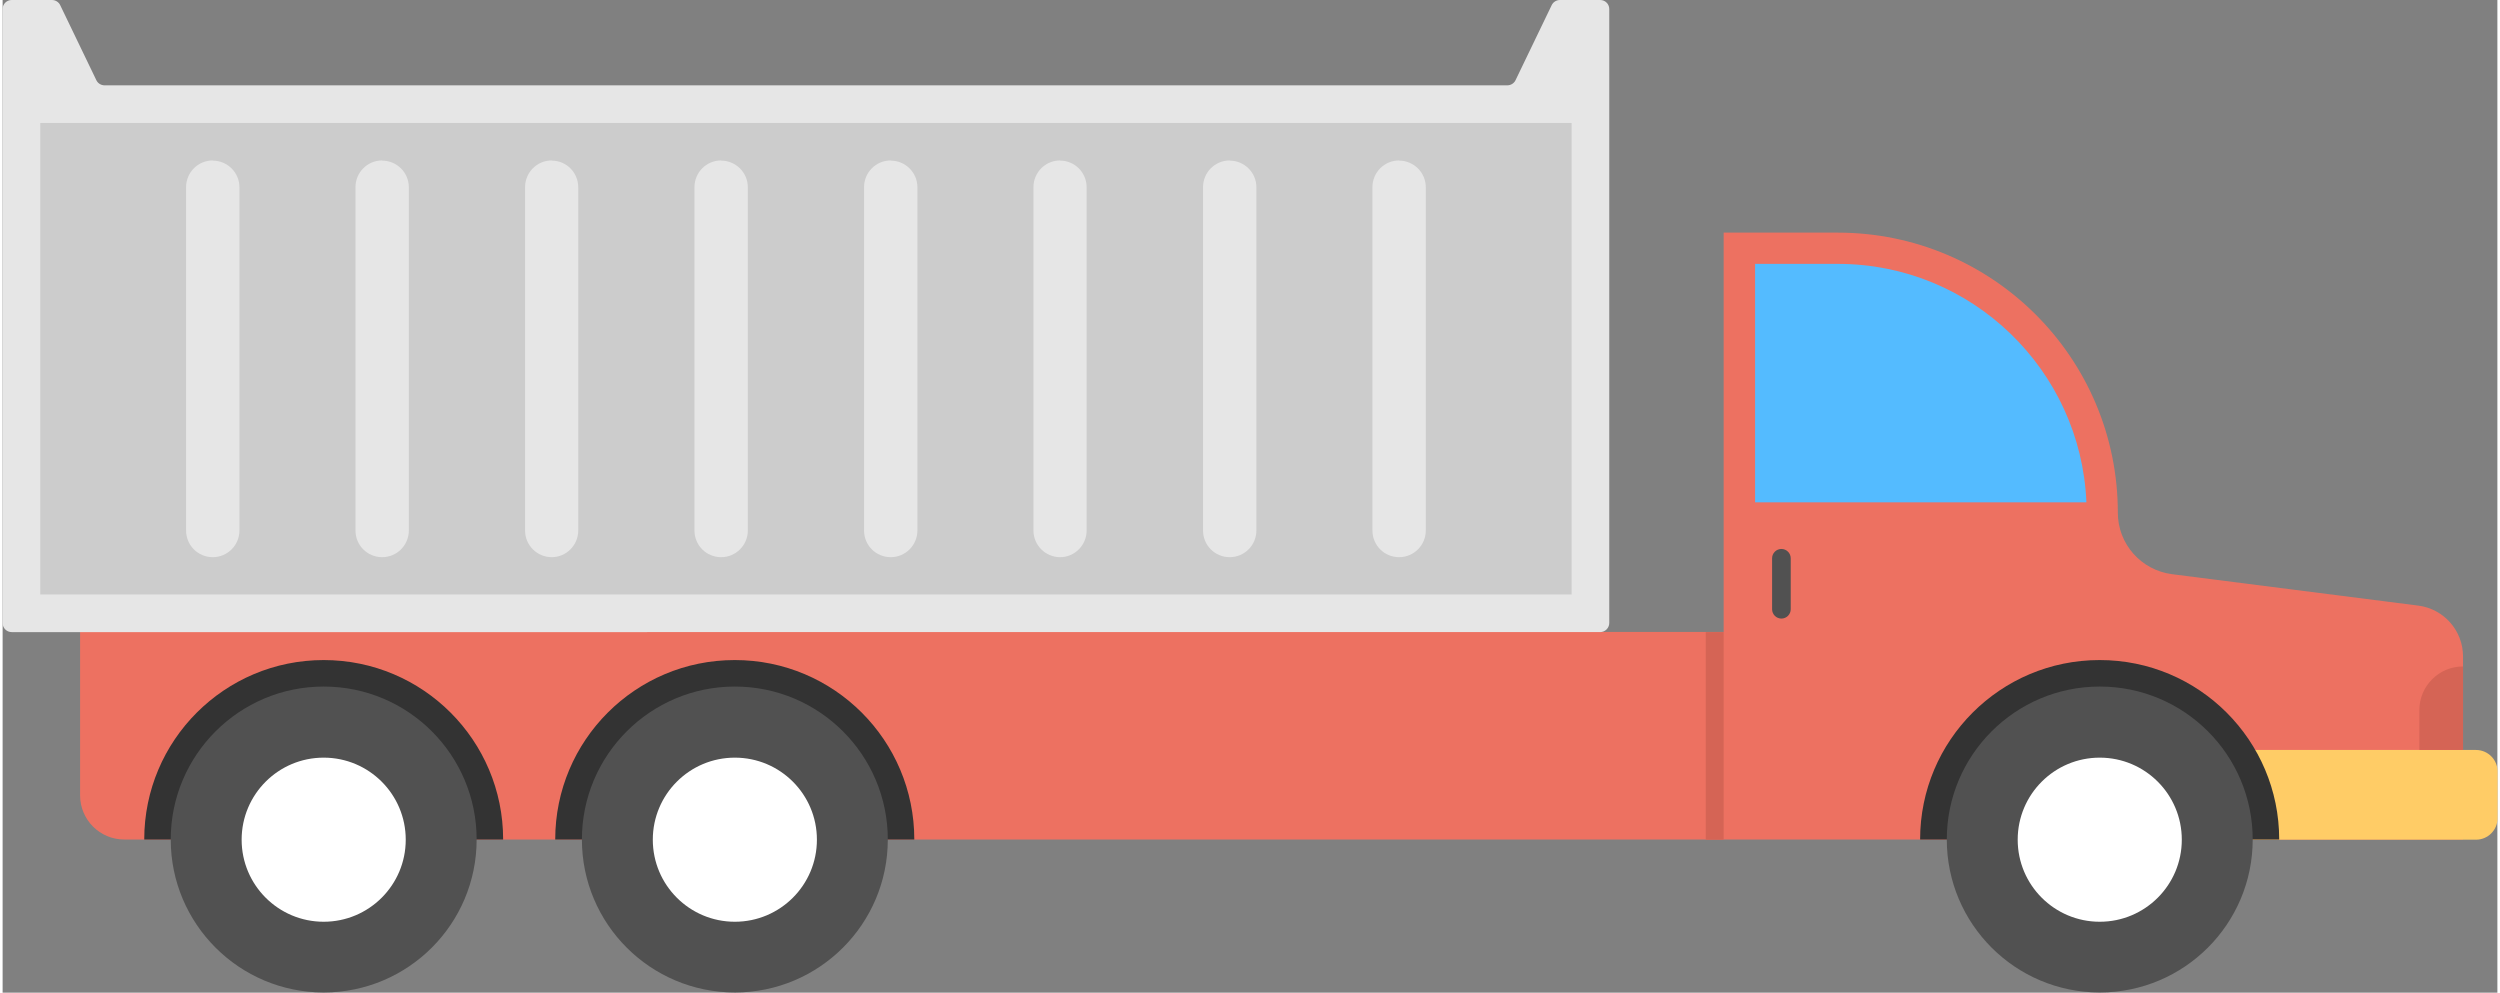
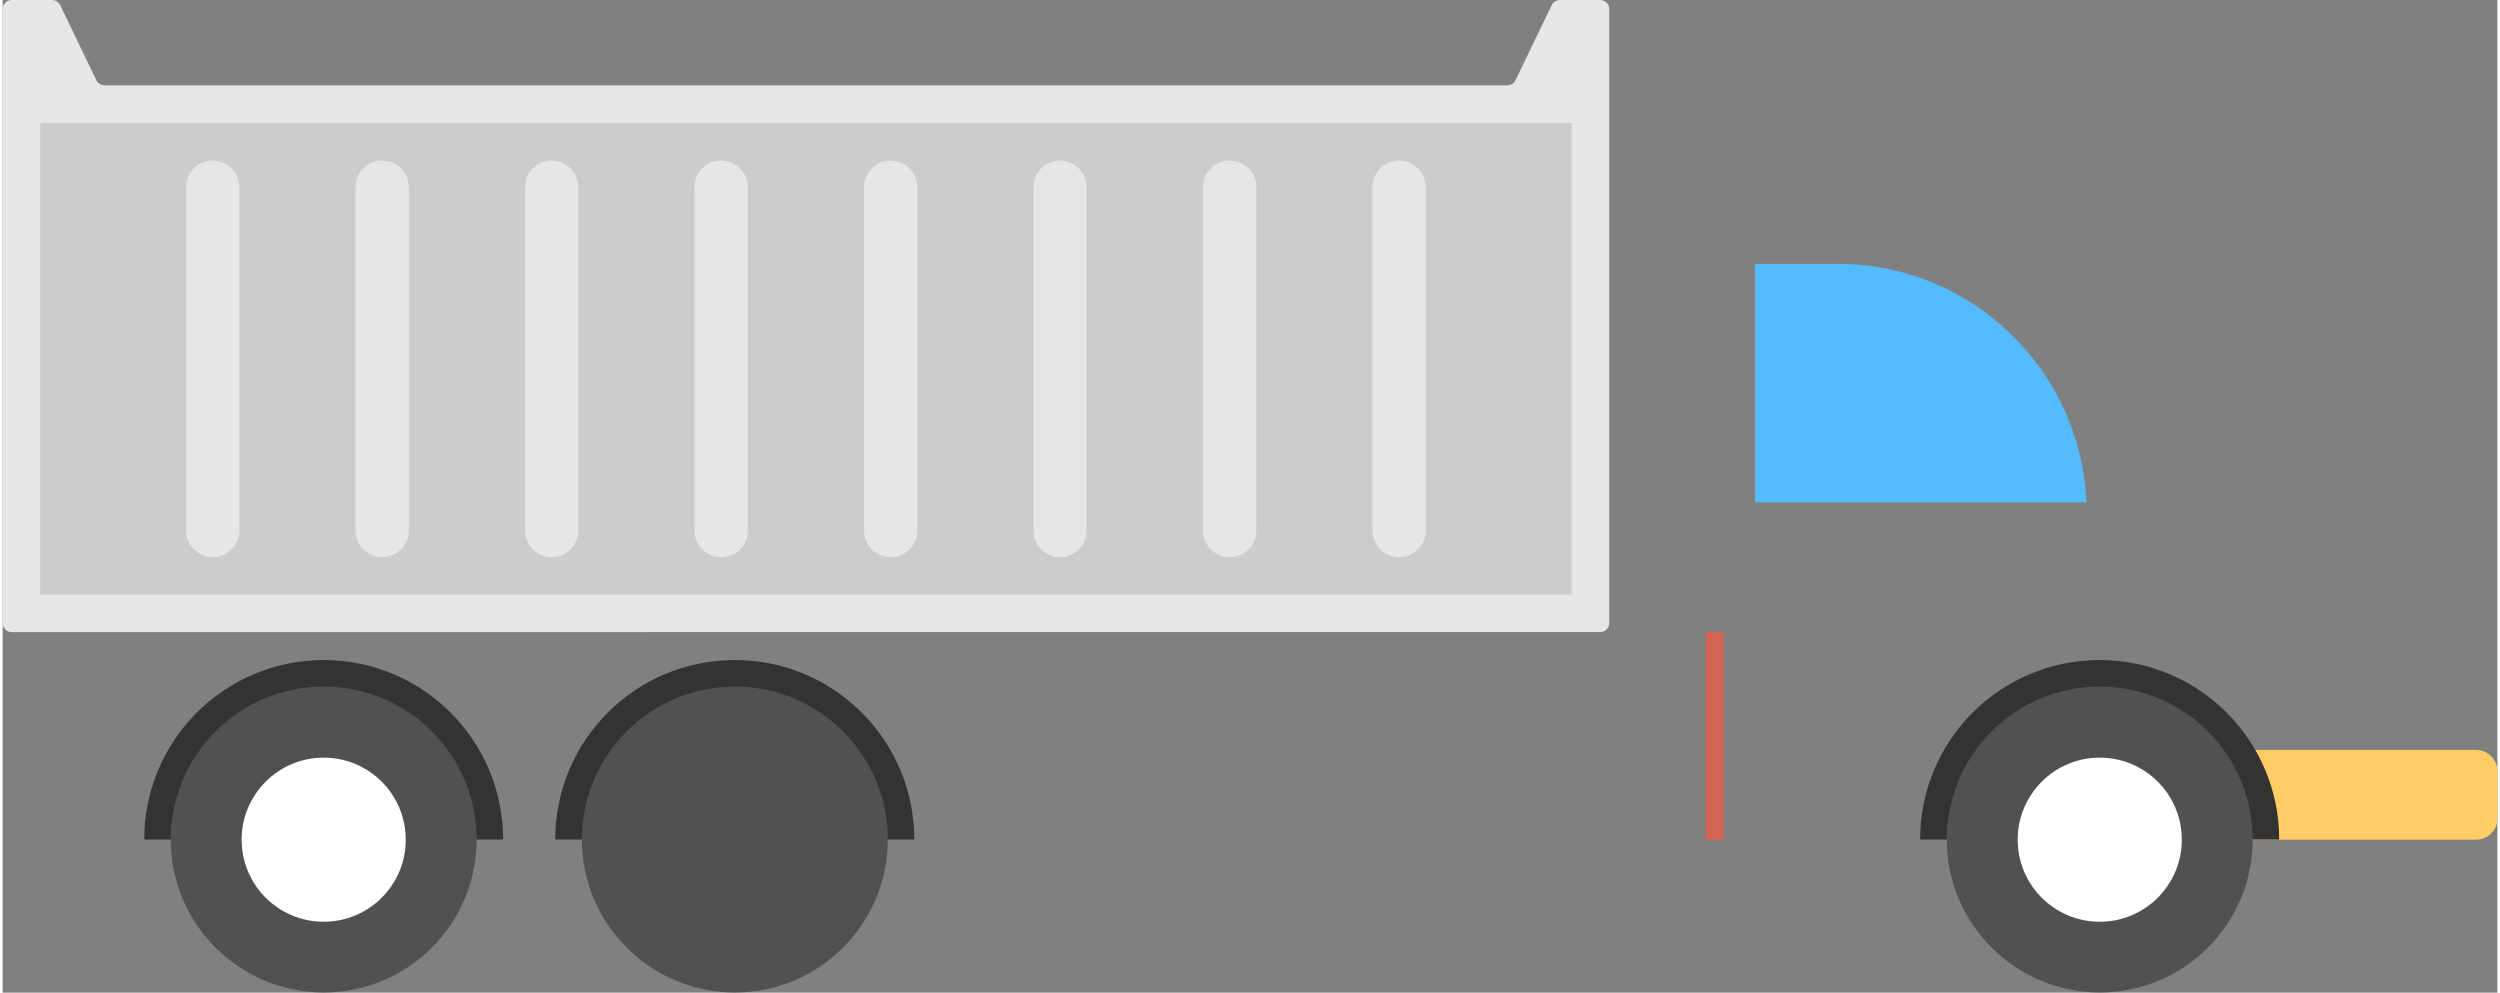
<svg xmlns="http://www.w3.org/2000/svg" id="Layer_1640b23adefe57" data-name="Layer 1" viewBox="0 0 136.52 54.32" aria-hidden="true" width="136px" height="54px">
  <rect x="0" y="0" width="136.52" height="54.32" fill="#808080" stroke="none" />
  <defs>
    <linearGradient class="cerosgradient" data-cerosgradient="true" id="CerosGradient_idb40052cef" gradientUnits="userSpaceOnUse" x1="50%" y1="100%" x2="50%" y2="0%">
      <stop offset="0%" stop-color="#d1d1d1" />
      <stop offset="100%" stop-color="#d1d1d1" />
    </linearGradient>
    <linearGradient />
    <style>
      .cls-1-640b23adefe57{
        fill: #fff;
      }

      .cls-2-640b23adefe57{
        fill: #ed7161;
      }

      .cls-3-640b23adefe57{
        fill: #d56455;
      }

      .cls-4-640b23adefe57{
        fill: #54bbff;
      }

      .cls-5-640b23adefe57{
        fill: #fc6;
      }

      .cls-6-640b23adefe57{
        fill: #333;
      }

      .cls-7-640b23adefe57{
        fill: #e6e6e6;
      }

      .cls-8-640b23adefe57{
        fill: #515151;
      }

      .cls-9-640b23adefe57{
        fill: #ccc;
      }
    </style>
  </defs>
  <g>
-     <path class="cls-2-640b23adefe57" d="m94.18,34.59V12.73h6.24c8.47,0,15.33,6.86,15.33,15.33,0,1.7,1.27,3.14,2.96,3.36l13.48,1.72c1.4.18,2.45,1.37,2.45,2.78v10.02H6.66c-1.34,0-2.42-1.08-2.42-2.42v-8.94h89.93Z" />
    <path class="cls-4-640b23adefe57" d="m95.9,27.49v-13.05h4.53c7.32,0,13.3,5.8,13.6,13.05h-18.13Z" />
    <path class="cls-5-640b23adefe57" d="m135.35,41.04c.65,0,1.18.53,1.18,1.18v2.55c0,.65-.53,1.18-1.18,1.18h-16.43v-4.91h16.43Z" />
    <path class="cls-6-640b23adefe57" d="m114.76,36.12c5.43,0,9.82,4.4,9.82,9.82h-19.65c0-5.43,4.4-9.82,9.82-9.82Z" />
    <path class="cls-6-640b23adefe57" d="m40.07,36.12c5.43,0,9.82,4.4,9.82,9.82h-19.65c0-5.43,4.4-9.82,9.82-9.82Z" />
    <path class="cls-6-640b23adefe57" d="m17.57,36.12c5.43,0,9.82,4.4,9.82,9.82H7.75c0-5.43,4.4-9.82,9.82-9.82Z" />
    <path class="cls-7-640b23adefe57" d="m.5,0h2.2c.19,0,.37.11.45.28l1.98,4.11c.08.17.26.28.45.28h76.76c.19,0,.37-.11.45-.28l1.98-4.11C84.85.11,85.03,0,85.22,0h2.2c.28,0,.5.22.5.5v4.17s0,29.42,0,29.42c0,.27-.22.5-.5.5H.5c-.28,0-.5-.22-.5-.5V4.67S0,.5,0,.5C0,.22.22,0,.5,0Z" />
    <rect class="cls-9-640b23adefe57" x="31.06" y="-22.27" width="25.8" height="83.8" transform="translate(63.59 -24.33) rotate(90)" />
    <path class="cls-8-640b23adefe57" d="m114.76,37.57c4.63,0,8.37,3.75,8.37,8.37s-3.75,8.37-8.37,8.37-8.37-3.75-8.37-8.37,3.75-8.37,8.37-8.37Z" />
    <path class="cls-1-640b23adefe57" d="m114.76,41.46c2.48,0,4.49,2.01,4.49,4.49s-2.01,4.49-4.49,4.49-4.49-2.01-4.49-4.49,2.01-4.49,4.49-4.49Z" />
    <path class="cls-8-640b23adefe57" d="m40.07,37.57c4.62,0,8.37,3.75,8.37,8.37s-3.75,8.37-8.37,8.37-8.37-3.75-8.37-8.37,3.75-8.37,8.37-8.37Z" />
-     <path class="cls-1-640b23adefe57" d="m40.07,41.46c2.48,0,4.49,2.01,4.49,4.49s-2.01,4.49-4.49,4.49-4.49-2.01-4.49-4.49,2.01-4.49,4.49-4.49Z" />
    <path class="cls-8-640b23adefe57" d="m17.57,37.57c4.63,0,8.37,3.75,8.37,8.37s-3.75,8.37-8.37,8.37-8.37-3.75-8.37-8.37,3.75-8.37,8.37-8.37Z" />
    <path class="cls-1-640b23adefe57" d="m17.57,41.46c2.48,0,4.49,2.01,4.49,4.49s-2.01,4.49-4.49,4.49-4.49-2.01-4.49-4.49,2.01-4.49,4.49-4.49Z" />
    <g>
      <path class="cls-7-640b23adefe57" d="m76.42,8.79c.8,0,1.46.65,1.46,1.46v18.78c0,.8-.65,1.46-1.46,1.46s-1.46-.65-1.46-1.46V10.24c0-.8.65-1.46,1.46-1.46Z" />
      <path class="cls-7-640b23adefe57" d="m67.15,8.79c.8,0,1.46.65,1.46,1.46v18.78c0,.8-.65,1.46-1.46,1.46s-1.46-.65-1.46-1.46V10.24c0-.8.65-1.46,1.46-1.46Z" />
      <path class="cls-7-640b23adefe57" d="m57.87,8.79c.8,0,1.45.65,1.45,1.46v18.78c0,.8-.65,1.46-1.45,1.46s-1.46-.65-1.46-1.46V10.24c0-.8.65-1.46,1.46-1.46Z" />
      <path class="cls-7-640b23adefe57" d="m48.6,8.79c.8,0,1.46.65,1.46,1.46v18.78c0,.8-.65,1.46-1.46,1.46s-1.46-.65-1.46-1.46V10.24c0-.8.65-1.46,1.46-1.46Z" />
      <path class="cls-7-640b23adefe57" d="m39.32,8.79c.8,0,1.46.65,1.46,1.46v18.78c0,.8-.65,1.46-1.46,1.46s-1.46-.65-1.46-1.46V10.24c0-.8.65-1.46,1.46-1.46Z" />
      <path class="cls-7-640b23adefe57" d="m30.05,8.79c.8,0,1.45.65,1.45,1.46v18.78c0,.8-.65,1.46-1.45,1.46s-1.46-.65-1.46-1.46V10.24c0-.8.65-1.46,1.46-1.46Z" />
      <path class="cls-7-640b23adefe57" d="m20.77,8.79c.8,0,1.46.65,1.46,1.46v18.78c0,.8-.65,1.46-1.46,1.46s-1.46-.65-1.46-1.46V10.24c0-.8.65-1.46,1.46-1.46Z" />
      <path class="cls-7-640b23adefe57" d="m11.5,8.79c.8,0,1.46.65,1.46,1.46v18.78c0,.8-.65,1.46-1.46,1.46s-1.46-.65-1.46-1.46V10.24c0-.8.65-1.46,1.46-1.46Z" />
    </g>
  </g>
-   <path class="cls-3-640b23adefe57" d="m134.64,36.47v4.57h-2.39v-2.18c0-1.32,1.07-2.39,2.39-2.39Z" />
-   <path class="cls-8-640b23adefe57" d="m97.34,30.04c.28,0,.51.23.51.51v2.79c0,.28-.23.51-.51.51s-.51-.23-.51-.51v-2.79c0-.28.23-.51.51-.51Z" />
  <rect class="cls-3-640b23adefe57" x="93.19" y="34.59" width=".98" height="11.36" transform="translate(187.37 80.54) rotate(-180)" />
</svg>